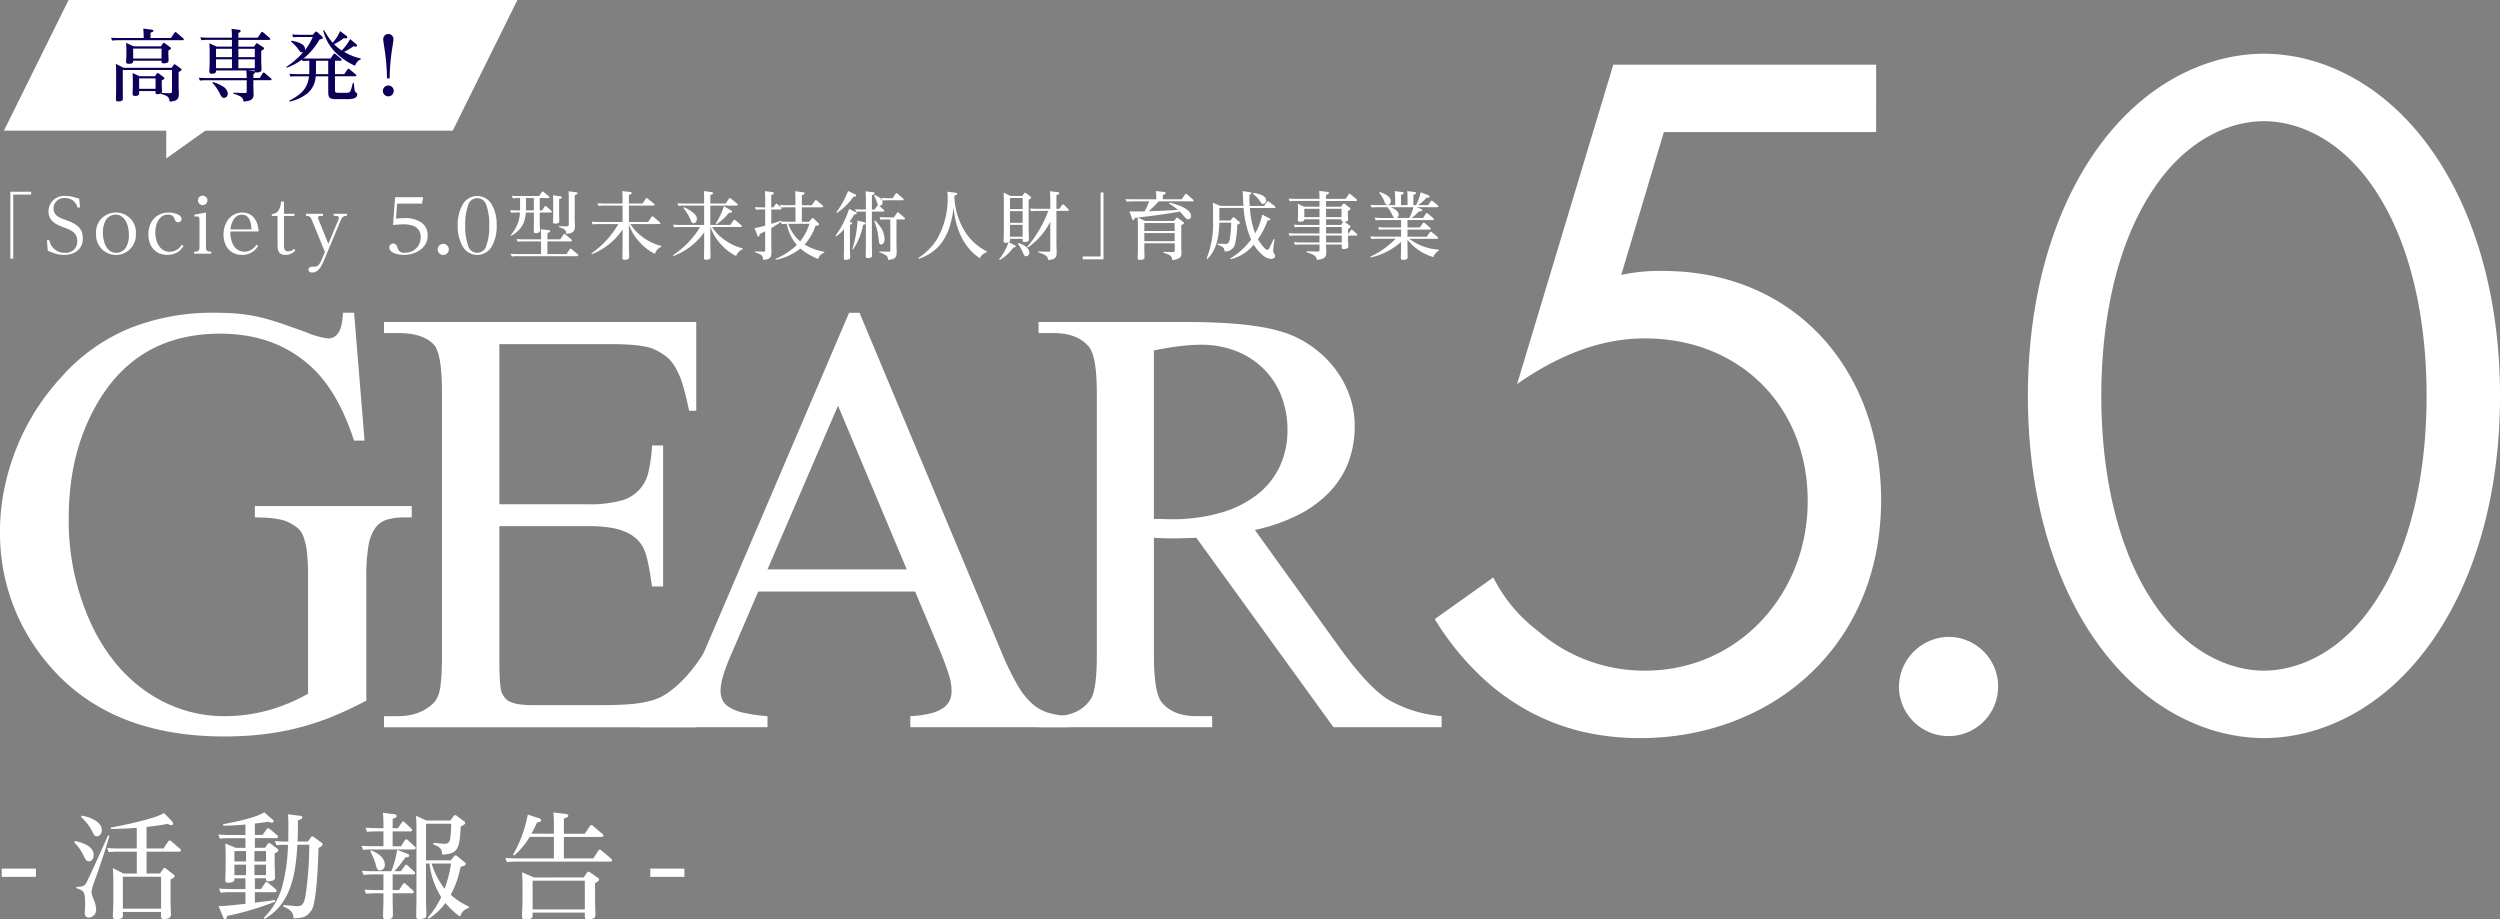
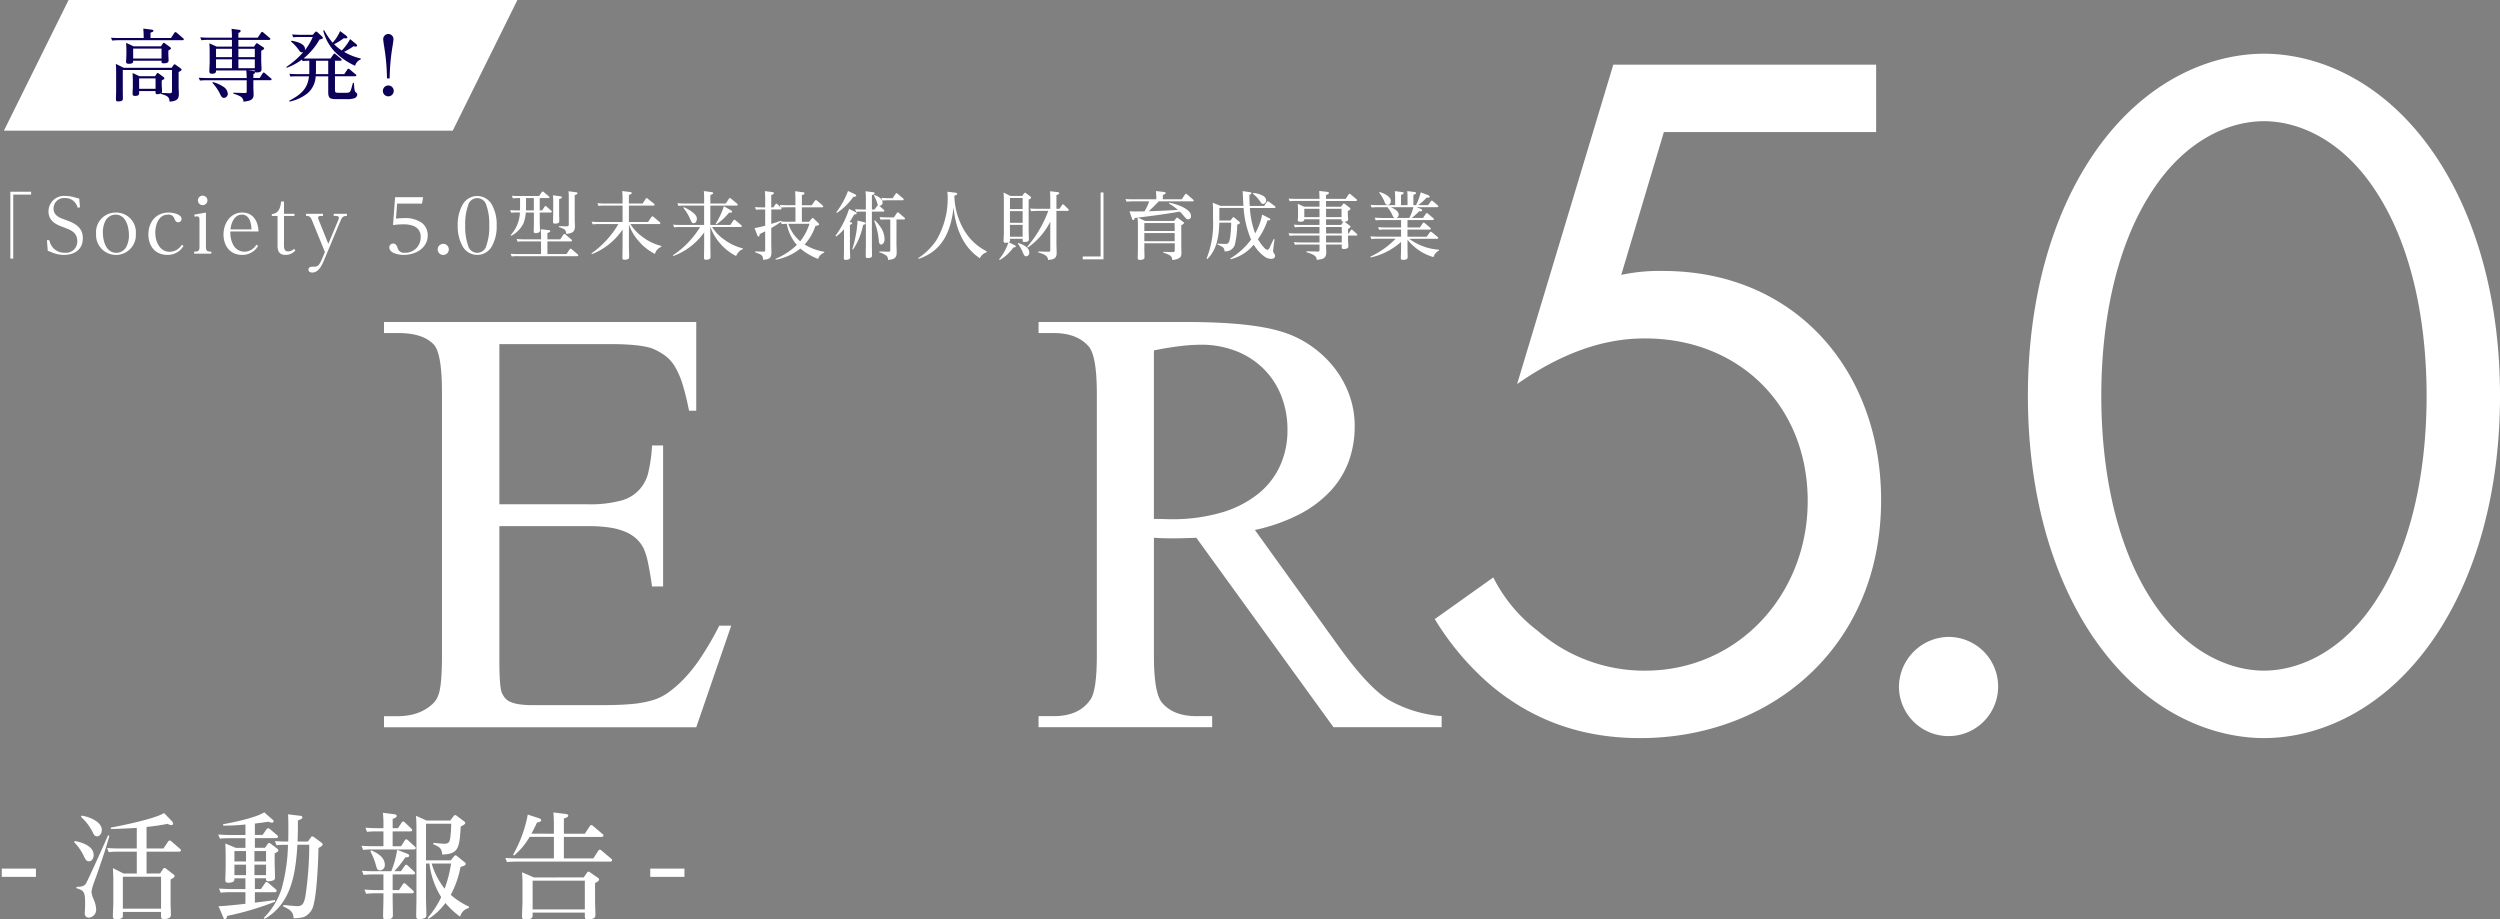
<svg xmlns="http://www.w3.org/2000/svg" width="505.667" height="185.966">
  <rect width="100%" height="100%" fill="#808080" stroke="none" />
  <defs>
    <clipPath id="a">
      <path fill="#fff" d="M13.081.001.002 26.424h90.78L103.861.001Z" />
    </clipPath>
    <clipPath id="b">
-       <path fill="#fff" d="M.002 0v8.241L11.576 0Z" />
-     </clipPath>
+       </clipPath>
  </defs>
  <g clip-path="url(#a)" transform="translate(.792)">
    <path fill="#fff" d="m-8.598 3.181 99.957-36.975 21.1 57.038L12.5 60.22z" />
  </g>
  <g clip-path="url(#b)" transform="translate(33.625 23.808)">
-     <path fill="#fff" d="m-2.682.992 12.864-4.759L14.257 7.25 1.393 12.008z" />
-   </g>
+     </g>
  <path fill="#0c0159" d="m34.585 7.686.683-1.032c.063-.1.111-.159.222-.159.063 0 .111.016.254.127l1.317 1.132c.1.079.111.112.111.206 0 .176-.175.176-.3.176H23.918c-.46 0-.778.031-1.239.063l-.222-.572c.525.048 1.063.063 1.588.063h5.017v-.147c0-.587-.032-1.174-.079-1.762l1.636.206c.143.016.413.048.413.238 0 .206-.333.3-.588.381v1.08ZM31.87 19.054c-.381 0-.413-.159-.413-.413v-.222h-3.318v.476c0 .444-.445.508-.81.508-.524 0-.508-.27-.508-.444 0-.555.048-1.1.048-1.652v-1c0-.508-.032-1.033-.048-1.54l1.4.652h3.143l.333-.509c.063-.1.111-.143.19-.143a.5.5 0 0 1 .238.111l.969.715c.078.063.159.127.159.238 0 .159-.206.27-.54.444v.679c0 .587.063 1.144.063 1.509a.5.5 0 0 1-.1.333l1.572.063c.476.016.54-.127.54-.492v-4.203h-9.952v4.128c0 .54.016 1.079.016 1.62 0 .253 0 .6-.936.6-.4 0-.46-.111-.46-.413 0-.6.032-1.207.032-1.81v-3.7c0-.555-.016-1.111-.063-1.666l1.619.794h9.67l.414-.587c.031-.048.094-.127.174-.127a.47.47 0 0 1 .239.111l1 .714c.111.079.175.127.175.254 0 .175-.159.254-.587.492v2.922c0 .492.048 1 .048 1.508 0 1.033-.4 1.445-1.874 1.556-.063-1.048-.555-1.207-1.747-1.572v-.1a1.44 1.44 0 0 1-.682.159m.667-9.67.4-.571c.031-.048.079-.143.19-.143a.4.4 0 0 1 .238.111l1.016.746c.127.1.19.143.19.254 0 .159-.19.27-.524.444v.493c0 .587.048 1.19.048 1.54 0 .509-.6.555-1 .555-.43 0-.43-.158-.43-.413v-.11h-5.737v.11c0 .16.016.509-.857.509-.27 0-.572-.033-.572-.382 0-.317.063-.984.063-1.619v-.683c0-.524-.031-1.047-.063-1.555l1.54.714Zm-5.6 2.461h5.731V9.829h-5.74Zm1.207 6.129h3.318v-2.104h-3.327ZM46.914 8.067h-4.94a11 11 0 0 0-1.238.063l-.236-.576c.541.032 1.064.063 1.6.063h4.814v-.19c0-.54-.032-1.063-.079-1.6l1.54.206c.143.016.3.063.3.238 0 .206-.238.3-.46.4v.952h3.905l.683-1.016c.063-.1.127-.159.222-.159.079 0 .127.032.238.127l1.287 1.1c.094.079.126.127.126.206 0 .175-.175.19-.3.19h-6.16v1.362h3.175l.365-.555a.22.22 0 0 1 .208-.124.4.4 0 0 1 .222.1l1.064.7c.1.063.175.127.175.238 0 .175-.286.333-.588.476v1.816c0 .73.064 1.46.064 1.969 0 .54-.524.6-.952.6a.45.45 0 0 1-.35-.111.1.1 0 0 1 .016.063c0 .19-.222.317-.365.4v.778h1.271l.6-.952c.079-.127.127-.159.206-.159a.43.43 0 0 1 .254.127l1.222 1.048c.1.078.128.111.128.19 0 .189-.175.189-.318.189h-3.364v1.35c0 .509.048 1.017.048 1.54 0 1.079-.682 1.3-2.048 1.445a1.24 1.24 0 0 0-.682-1.08 6.8 6.8 0 0 0-1.382-.54v-.187l2.382.063c.271 0 .334-.1.334-.286v-2.3h-8.227c-.413 0-.825.033-1.238.063l-.238-.571c.54.033 1.063.063 1.6.063h8.1v-.048c0-.492-.033-1-.08-1.492h-6.126v.143c0 .46-.444.524-.825.524-.445 0-.525-.175-.525-.587 0-.572.063-1.144.063-1.7v-2.114c0-.571-.016-1.159-.063-1.746l1.509.667h3.063Zm-1.84 9.415a1.85 1.85 0 0 1 1 1.461.82.82 0 0 1-.779.857c-.4 0-.587-.365-.794-.794a9.1 9.1 0 0 0-1.54-2.255l.1-.159a7.5 7.5 0 0 1 2.016.889m-1.381-5.922h3.224V9.877h-3.228Zm0 2.239h3.224v-1.793h-3.228Zm4.525-2.239h3.318V9.877h-3.322Zm0 2.239h3.318v-1.793h-3.322Zm3.318.444h-1.386l1.191.143a.35.35 0 0 1 .206.079 1 1 0 0 1-.016-.222M62.213 18.864a8.7 8.7 0 0 1-3.62 1.683l-.1-.175c2.174-1.143 3.747-2.3 4-4.938h-2.486a11 11 0 0 0-1.255.063l-.222-.57a18 18 0 0 0 1.587.063h2.43c.015-.27.015-.555.015-.841v-1.858h-.127a11 11 0 0 0-1.238.063l-.127-.3a12.4 12.4 0 0 1-3.064 1.651l-.1-.159a17.3 17.3 0 0 0 3.446-3.017.5.5 0 0 1-.27.063c-.286 0-.414-.159-.6-.429a9 9 0 0 0-1.62-1.763l.1-.175c.889.175 2.731.555 2.731 1.7a1.4 1.4 0 0 1-.032.254 12 12 0 0 0 1.6-2.7h-2.7a11 11 0 0 0-1.255.063l-.222-.571c.54.031 1.064.063 1.6.063h2.587l.414-.476a.4.4 0 0 1 .27-.176.55.55 0 0 1 .3.176l.841.778a.45.45 0 0 1 .206.333c0 .19-.364.27-.667.317a13.6 13.6 0 0 1-3.223 3.827c.381.016.762.032 1.143.032h4.287l.587-.842c.079-.111.112-.159.222-.159.063 0 .127.032.255.143l1.079.906a.23.23 0 0 1 .111.206c0 .175-.175.19-.3.19h-1.041v2.7h1.875l.635-.937c.063-.094.127-.159.223-.159a.47.47 0 0 1 .254.144l1.204 1.014c.1.079.127.111.127.206 0 .159-.19.175-.317.175h-4v2.719c0 .54.079.619.794.619h1.349c.7 0 .89-.063 1.08-.587.111-.286.206-.746.413-1.428l.19.016c.111 1.746.206 1.746.429 1.936a.57.57 0 0 1 .255.445.9.9 0 0 1-.668.746 5 5 0 0 1-1.477.159h-1.985c-1.445 0-1.747-.19-1.747-1.509v-3.114h-2.54a4.8 4.8 0 0 1-1.636 3.429m4.176-3.874v-2.7h-2.477v1.89c0 .27-.016.54-.032.809Zm4.43-7.082 1.1.9c.19.159.3.271.3.414s-.111.206-.238.206a1.6 1.6 0 0 1-.46-.079 14.6 14.6 0 0 1-1.921 1.143 11.6 11.6 0 0 0 3.367 1.334v.19a1.93 1.93 0 0 0-1.144 1.286 13.5 13.5 0 0 1-4.1-2.826 9.64 9.64 0 0 1-2.349-4.3l.206-.048a14.2 14.2 0 0 0 1.7 2.509 8.1 8.1 0 0 0 1.509-2.35l1.127.842c.127.1.333.254.333.429 0 .159-.158.206-.286.206a4 4 0 0 1-.413-.048 12 12 0 0 1-1.97 1.226 8.5 8.5 0 0 0 1.556 1.27 10.5 10.5 0 0 0 1.683-2.3M79.641 18.388a1.1 1.1 0 1 1-1.1-1.1 1.1 1.1 0 0 1 1.1 1.1m-1.937-8.972c-.063-.4-.19-1.175-.19-1.4a1.038 1.038 0 1 1 2.064.016c0 .206-.127.985-.19 1.382a42 42 0 0 0-.571 6.447h-.546a42 42 0 0 0-.571-6.447" />
-   <path fill="#fff" d="m71.62 63.257 2.116 25.868H71.62q-3.143-9.61-8.28-14.566-7.374-7.072-18.797-7.072-15.654 0-23.812 12.39Q13.9 90.334 13.9 104.778a49.8 49.8 0 0 0 4.533 21.4 37.2 37.2 0 0 0 4.775 7.736 30.4 30.4 0 0 0 6.225 5.862 28.5 28.5 0 0 0 7.463 3.748 26.9 26.9 0 0 0 8.492 1.329 33 33 0 0 0 8.733-1.148 36.2 36.2 0 0 0 8.19-3.385v-23.696a42 42 0 0 0-.241-5.046 13 13 0 0 0-.7-3.052 4.13 4.13 0 0 0-1.209-1.753 9.8 9.8 0 0 0-1.722-1.088q-1.936-1.027-6.891-1.028v-2.3h31.73v2.3h-1.505a11.9 11.9 0 0 0-3.506.453 4.63 4.63 0 0 0-2.388 1.723 8.7 8.7 0 0 0-1.359 3.626 36 36 0 0 0-.424 6.165v25.082a72 72 0 0 1-7.01 3.294 53 53 0 0 1-6.86 2.236 55 55 0 0 1-7.132 1.3 68 68 0 0 1-7.766.423q-23.753 0-36.082-15.23A40.67 40.67 0 0 1 0 107.378a42.3 42.3 0 0 1 .846-8.371 48 48 0 0 1 2.417-8.19 46.7 46.7 0 0 1 9-14.384 37.7 37.7 0 0 1 13.811-9.973 45 45 0 0 1 17.315-3.2q2.84 0 4.956.211a34 34 0 0 1 4.111.665 42 42 0 0 1 4.2 1.209q2.205.756 5.228 1.843a16 16 0 0 0 4.533 1.27 2.42 2.42 0 0 0 1.964-1.057q.817-1.058 1-4.14Z" />
  <path fill="#fff" d="M101.004 69.603v32.4h18.011a24 24 0 0 0 6.376-.694 7.58 7.58 0 0 0 5.772-5.893 30.3 30.3 0 0 0 .725-5.319h2.236v28.527h-2.236q-.424-3.022-.846-4.926a13 13 0 0 0-.846-2.75 6.9 6.9 0 0 0-1.391-1.9 7.7 7.7 0 0 0-2.175-1.419 12.7 12.7 0 0 0-3.2-.907 28 28 0 0 0-4.412-.3h-18.014v27.016q0 5.38.483 6.648a5.2 5.2 0 0 0 .605 1.028 2.8 2.8 0 0 0 1.057.816 6.8 6.8 0 0 0 1.813.514 18 18 0 0 0 2.81.182h13.9q3.565 0 5.953-.212a22 22 0 0 0 4.17-.725 10.7 10.7 0 0 0 3.143-1.45 23.4 23.4 0 0 0 2.871-2.388 30 30 0 0 0 3.807-4.653 61 61 0 0 0 3.869-6.648h2.417l-7.072 20.548H77.67v-2.236h2.9a13 13 0 0 0 2.417-.242 9.5 9.5 0 0 0 2.388-.786 8.7 8.7 0 0 0 2.025-1.36 4.4 4.4 0 0 0 1.269-1.9q.726-1.873.726-7.918V79.394q0-7.736-1.572-9.61-2.175-2.416-7.252-2.417H77.67V65.13h63.158v17.95h-1.45q-.665-3.263-1.329-5.378a16 16 0 0 0-1.511-3.506 7.7 7.7 0 0 0-1.935-2.206 13 13 0 0 0-2.6-1.481q-2.479-.906-8.522-.907Z" />
-   <path fill="#fff" d="M185.095 119.646h-31.73l-5.56 12.933q-2.056 4.715-2.055 7.132a4.7 4.7 0 0 0 .332 1.784 3.5 3.5 0 0 0 1.36 1.511 9 9 0 0 0 2.9 1.148 32.5 32.5 0 0 0 4.9.7v2.233h-25.811v-2.236q5.077-.906 6.648-2.357a18.3 18.3 0 0 0 3.234-4.381 78 78 0 0 0 3.6-7.4l28.83-67.45h2.106l28.527 68.175a60 60 0 0 0 3.234 6.8 16.3 16.3 0 0 0 3.051 3.99 8.8 8.8 0 0 0 3.415 1.964 18.8 18.8 0 0 0 4.381.665v2.23h-32.329v-2.236a20.6 20.6 0 0 0 4.049-.544 7.9 7.9 0 0 0 2.569-1.088 3.9 3.9 0 0 0 1.329-1.511 4.4 4.4 0 0 0 .393-1.874 10.6 10.6 0 0 0-.573-3.414q-.635-2.086-1.844-4.987Zm-1.692-4.473-13.9-33.121-14.264 33.122Z" />
  <path fill="#fff" d="M291.595 147.086H269.72l-27.742-38.314q-1.571.06-2.811.09c-.825.021-1.561.03-2.2.03q-.788 0-1.693-.03c-.905-.03-1.229-.051-1.874-.09v23.813q0 7.737 1.693 9.61 2.3 2.659 6.889 2.658h3.2v2.237h-35.116v-2.237h3.083q5.136 0 7.434-3.385 1.271-1.872 1.27-8.884V79.636q0-7.736-1.692-9.61-2.357-2.659-7.011-2.659h-3.083v-2.236h29.857q12.935 0 19.221 1.933a20.8 20.8 0 0 1 5.771 2.721 21.8 21.8 0 0 1 4.714 4.29 20 20 0 0 1 3.2 5.561 18.3 18.3 0 0 1 1.179 6.588 20.5 20.5 0 0 1-1.208 7.1 17.9 17.9 0 0 1-3.718 6.013 23 23 0 0 1-6.317 4.715 36.3 36.3 0 0 1-8.944 3.143l16.923 23.511q5.862 8.158 9.972 10.758a25.5 25.5 0 0 0 10.881 3.385Zm-58.2-42.126q1.147 0 2 .031.845.03 1.389.03a35.3 35.3 0 0 0 10.305-1.36 21.5 21.5 0 0 0 7.4-3.777 15.5 15.5 0 0 0 4.442-5.712 17.25 17.25 0 0 0 1.482-7.162 18.7 18.7 0 0 0-1.269-6.98 15.85 15.85 0 0 0-3.6-5.47 16.3 16.3 0 0 0-5.56-3.566 19.3 19.3 0 0 0-7.1-1.269 37 37 0 0 0-4.109.271q-2.36.274-5.38.877ZM2.678 39.363v12.945h-.585v-13.53h4.2v.585ZM13.123 40.067a2.106 2.106 0 0 0-2.294 2.085c0 1.56 1.395 1.95 2.594 2.385 1.815.661 3.33 1.47 3.33 3.66 0 2.265-1.679 3.36-3.779 3.36a6.2 6.2 0 0 1-2.625-.569 3.4 3.4 0 0 0-.69-.24l-.166-2.16h.495a3.054 3.054 0 0 0 3.18 2.535 2.265 2.265 0 0 0 2.46-2.355c0-1.906-1.53-2.31-3-2.881-1.545-.57-2.82-1.319-2.82-3.179a3.143 3.143 0 0 1 3.435-3.075 7 7 0 0 1 2.145.375 4.4 4.4 0 0 0 .63.135l.165 1.8-.495.06a2.5 2.5 0 0 0-2.565-1.936M23.442 42.993a3.975 3.975 0 0 1 4.035 4.29 4.028 4.028 0 1 1-8.04 0 3.96 3.96 0 0 1 4-4.29m.09 8.145a2.29 2.29 0 0 0 2.04-1.26 4.86 4.86 0 0 0 .51-2.34c0-1.7-.63-4.126-2.716-4.126a2.34 2.34 0 0 0-2.039 1.261 5 5 0 0 0-.51 2.385c0 1.68.645 4.08 2.715 4.08M37.129 49.727a5 5 0 0 1-.8.975 3.82 3.82 0 0 1-2.474.855c-2.46 0-3.84-1.786-3.84-4.14 0-2.5 1.53-4.425 4.125-4.425.75 0 2.58.3 2.58 1.305a.656.656 0 0 1-.661.66c-.54 0-.63-.4-.809-.809a1.22 1.22 0 0 0-1.276-.735c-1.89 0-2.564 2.055-2.564 3.63 0 1.771.855 3.885 2.924 3.885a2.86 2.86 0 0 0 2.422-1.41ZM41.655 49.893c0 .72.15 1 .915 1h.166v.421h-3.467v-.421h.166c.765 0 .915-.285.915-1v-5.37c0-.374-.03-.749-.495-.749a2.7 2.7 0 0 0-.495.06l-.06-.421 2.355-.42Zm.3-9.36a.96.96 0 0 1-1.92 0 .96.96 0 0 1 1.92 0M47.083 49.352a2.59 2.59 0 0 0 2.37 1.56 2.87 2.87 0 0 0 2.4-1.41l.36.224a3.63 3.63 0 0 1-3.27 1.83c-2.43 0-3.735-1.86-3.735-4.125 0-2.235 1.365-4.44 3.8-4.44 2.219 0 3.225 1.83 3.284 3.825h-5.7a5.44 5.44 0 0 0 .491 2.536m1.845-5.94c-1.53 0-2.19 1.71-2.31 2.985h4.245c-.031-1.229-.375-2.985-1.935-2.985M56.843 40.758h.6v2.49h2.111v.422h-2.111v5.984c0 .585.105 1.2.825 1.2a1.8 1.8 0 0 0 1.215-.526l.254.33a2.57 2.57 0 0 1-1.98.9c-1.275 0-1.619-.751-1.619-1.891V43.67h-1.155v-.375c1.38-.075 1.785-1.335 1.86-2.535M68.375 44.628a1.7 1.7 0 0 0 .166-.6c0-.36-.585-.36-.841-.36h-.209v-.418h2.684v.42c-.7 0-.99.225-1.275.93l-3.33 7.964c-.434 1.035-1.1 2.565-2.414 2.565-.375 0-.766-.166-.766-.585 0-.555.555-.6.96-.6h.148c.751 0 1.065-.225 1.621-1.545l.6-1.425-2.594-6.359c-.315-.75-.5-.945-1.216-.945v-.42h3.42v.42h-.314c-.27 0-.676.015-.676.36a2.3 2.3 0 0 0 .181.6l1.89 4.695ZM79.917 39.888h5.67l-.226 1.289h-5.04l-.224 3.045a15 15 0 0 1 1.6-.105 5.88 5.88 0 0 1 3.675.99 3.16 3.16 0 0 1 1.14 2.49c0 2.61-2.489 3.961-4.83 3.961-.944 0-2.939-.286-2.939-1.545a.77.77 0 0 1 .78-.75c.585 0 .75.48.915.929a1.27 1.27 0 0 0 1.4.93 3.1 3.1 0 0 0 3.255-3.12 2.305 2.305 0 0 0-1.32-2.25 5.7 5.7 0 0 0-2.312-.375 14 14 0 0 0-1.965.151ZM90.781 50.448a1.125 1.125 0 1 1-1.125-1.125 1.12 1.12 0 0 1 1.125 1.125M93.559 41.419a3.376 3.376 0 0 1 5.94 0 8.1 8.1 0 0 1 .96 4.184 8.1 8.1 0 0 1-.96 4.185 3.376 3.376 0 0 1-5.94 0 8.13 8.13 0 0 1-.975-4.185 8.13 8.13 0 0 1 .975-4.184m1.111 8.2a1.9 1.9 0 0 0 3.72 0 11 11 0 0 0 .569-4.02 11.1 11.1 0 0 0-.569-4.035 1.907 1.907 0 0 0-3.72 0 11.1 11.1 0 0 0-.571 4.035 11 11 0 0 0 .571 4.02M109.168 42.558h.495l.465-.72c.061-.089.12-.165.225-.165.061 0 .105.03.225.135l.916.81c.089.074.119.119.119.2 0 .165-.194.165-.314.165h-2.131v1.884c0 .57.046 1.157.046 1.727 0 .239-.046.359-.285.449a1.6 1.6 0 0 1-.57.12c-.27 0-.4-.075-.4-.36 0-.63.03-1.261.03-1.9v-1.92h-1.635a7.8 7.8 0 0 1-.45 2.13 5.55 5.55 0 0 1-2.495 2.574l-.12-.136a7.15 7.15 0 0 0 1.873-4.573h-.585a10 10 0 0 0-1.184.061l-.21-.541c.495.045 1 .06 1.515.06h.48c.015-.269.015-.541.015-.825v-1.665h-.285a11 11 0 0 0-1.17.06l-.21-.524c.495.03 1 .045 1.5.045h4.02l.51-.75c.06-.09.119-.165.209-.165a.44.44 0 0 1 .24.134l1.006.84c.089.075.119.12.119.211 0 .149-.194.149-.314.149h-1.651Zm.271 5.385a14 14 0 0 0-.075-1.575l1.531.166c.134.014.4.044.4.225s-.345.3-.57.374v1.274h2.595l.63-.943c.061-.09.105-.137.21-.137a.4.4 0 0 1 .24.12l1.184 1.007c.09.074.105.105.105.194 0 .165-.165.18-.285.18h-4.68v2.565h3.855l.631-.944c.06-.09.1-.152.194-.152s.135.032.24.122l1.2 1.02c.09.074.121.12.121.194 0 .165-.166.18-.3.18h-12a10 10 0 0 0-1.17.06l-.209-.539c.495.03 1 .06 1.5.06h4.65v-2.566h-3.57a7.6 7.6 0 0 0-1.17.061l-.209-.54c.495.03 1 .059 1.5.059h3.45Zm-3.045-7.875v1.68c0 .269-.015.541-.015.809h1.6v-2.49Zm6.855-.375c.135.015.4.031.4.226 0 .149-.2.253-.555.359v2.714c0 .555.03 1.126.03 1.7 0 .226-.045.526-.839.541-.33 0-.421-.074-.421-.376 0-.614.031-1.213.031-1.83v-1.8a13 13 0 0 0-.061-1.725Zm3.164-.825c.135.016.4.046.4.226 0 .135-.15.24-.569.375v4.784c0 .5.045 1 .045 1.5 0 1.245-.675 1.454-1.77 1.558-.031-.808-.18-.929-1.47-1.394v-.18l1.455.045c.495.015.54-.15.54-.465v-4.873a14 14 0 0 0-.056-1.757ZM130.029 47.972a10.2 10.2 0 0 0 3.735 1.77v.181a2.1 2.1 0 0 0-1.289 1.439 10.6 10.6 0 0 1-3.315-2.625 9.7 9.7 0 0 1-1.95-3.33v4.29c0 .75.046 1.5.046 2.25 0 .315-.09.585-.96.585-.345 0-.4-.105-.4-.39 0-.781.03-1.56.03-2.34v-3.375a13.34 13.34 0 0 1-6.21 4.981l-.09-.15a18.96 18.96 0 0 0 5.46-5.941h-4.035c-.3 0-.765.031-1.169.061l-.225-.54c.51.045 1 .06 1.515.06h4.755v-3.311h-3.698a10 10 0 0 0-1.17.061l-.226-.541c.511.03 1.006.061 1.516.061h3.57v-.781a13 13 0 0 0-.075-1.741l1.56.181c.12.015.375.045.375.225s-.285.285-.57.375v1.74h2.775l.615-.945c.06-.09.12-.15.21-.15s.149.06.254.15l1.216.975a.26.26 0 0 1 .119.21c0 .165-.165.18-.3.18h-4.89v3.31h3.885l.66-.99c.06-.089.105-.15.21-.15a.4.4 0 0 1 .24.12l1.245 1.064c.09.075.12.12.12.21 0 .165-.181.165-.3.165h-5.775a9.7 9.7 0 0 0 2.536 2.656M143.683 49.697c0 .766.03 1.516.03 2.28 0 .495-.51.555-.916.555-.359 0-.4-.119-.4-.36 0-.795.031-1.574.031-2.37v-2.8a13.3 13.3 0 0 1-6.233 4.785l-.09-.15a18.3 18.3 0 0 0 5.505-5.715h-4.08a10 10 0 0 0-1.17.06l-.224-.54c.51.03 1 .06 1.515.06h4.77v-3.915h-4.02a10 10 0 0 0-1.17.06l-.225-.54c.51.03 1 .06 1.515.06h3.9v-.765a17 17 0 0 0-.061-1.755l1.5.2c.135.015.39.045.39.225 0 .149-.165.239-.569.375v1.724h3.1l.645-.959c.06-.09.105-.151.21-.151a.37.37 0 0 1 .239.12l1.216 1.021c.089.074.12.12.12.209 0 .166-.166.181-.3.181h-5.235v3.905h4.05l.614-.9c.061-.09.105-.15.21-.15.075 0 .135.045.225.12l1.14.96c.09.074.135.12.135.21 0 .165-.165.18-.3.18h-5.716a9.2 9.2 0 0 0 2.535 2.61 10.4 10.4 0 0 0 3.675 1.71v.18a1.7 1.7 0 0 0-.75.465 2.6 2.6 0 0 0-.6.9 10.3 10.3 0 0 1-3.135-2.429 9.9 9.9 0 0 1-2.055-3.435h-.03Zm-2.73-5.519c0 .42-.166.975-.676.975-.314 0-.435-.271-.645-.781a10 10 0 0 0-1.41-2.325l.1-.149c.766.329 2.626 1.349 2.626 2.279m6.825-1.68c.1.061.3.166.3.315 0 .194-.21.209-.344.209-.09 0-.181-.015-.271-.015a11 11 0 0 1-2.563 2.371l-.136-.119a15.9 15.9 0 0 0 1.665-3.54ZM164.161 44.238c.09-.1.135-.135.209-.135a.4.4 0 0 1 .241.135l.929.886c.075.074.135.134.135.224 0 .209-.194.271-.735.345a10.8 10.8 0 0 1-2.189 3.765 11.1 11.1 0 0 0 3.975 1.469l-.015.18a1.98 1.98 0 0 0-1.23 1.261 12.4 12.4 0 0 1-3.6-2.1 11.05 11.05 0 0 1-4.966 2.266l-.074-.165a14.3 14.3 0 0 0 4.335-2.819 9.16 9.16 0 0 1-2.04-4.276c-.345 0-.675.031-1.02.061l-.165-.451c-.646.466-1.276.842-1.95 1.247v2.909c0 .676.03 1.335.03 2.011 0 1.155-.42 1.41-1.68 1.5-.045-.9-.254-1.049-1.619-1.514v-.182l1.694.046c.271 0 .345-.075.345-.314v-3.8l-1.125.57c-.015.314-.045.495-.225.495-.12 0-.194-.122-.285-.36l-.51-1.35a21 21 0 0 0 2.145-.495v-3.284h-.645c-.315 0-.87.03-1.215.061l-.21-.54c.495.045 1 .06 1.516.06h.555v-1.83c0-.48-.015-.961-.06-1.455l1.424.18c.3.046.4.105.4.241 0 .18-.3.3-.54.375v2.49h.42l.421-.6c.045-.06.12-.15.21-.15.074 0 .1.015.239.15l.631.63-.181-.525c.495.03 1 .06 1.5.06h1.651V40.4c0-.57-.015-1.14-.061-1.725l1.515.2c.135.015.391.045.391.225 0 .208-.375.33-.541.375v2.039h1.995l.645-.9c.075-.105.105-.135.21-.135a.4.4 0 0 1 .24.12l1.11.959c.09.075.12.12.12.2 0 .166-.181.181-.3.181h-4.02v2.923h1.455Zm-6.221-2.251c.089.076.135.121.135.211 0 .15-.181.165-.3.165h-1.77v2.924a66 66 0 0 0 1.98-.645l.075.165c.465.031.915.044 1.365.044h1.47v-2.923h-1.726a12 12 0 0 0-1.229.059m1.515 3.285a7.86 7.86 0 0 0 2.4 3.54 11.3 11.3 0 0 0 1.876-3.54ZM172.108 44.958c.1.015.255.045.255.18 0 .166-.315.3-.45.36v4.77c0 .584.046 1.17.046 1.755a.38.38 0 0 1-.27.42 1.6 1.6 0 0 1-.6.12c-.271 0-.406-.06-.406-.36 0-.63.031-1.26.031-1.89v-3.946a8.4 8.4 0 0 1-1.6 1.47l-.136-.12a18.9 18.9 0 0 0 2.761-5.46l1.275.63c.165.074.27.135.27.255 0 .181-.209.225-.51.24q-.449.787-.945 1.53Zm.765-5.7c.2.09.314.166.314.286 0 .209-.209.255-.584.27a12.3 12.3 0 0 1-3.33 3.255l-.12-.135a16.6 16.6 0 0 0 2.37-4.305Zm1.875 5.67c.12.031.33.075.33.24s-.2.24-.51.33a13.4 13.4 0 0 1-2.026 4.98l-.15-.089a23 23 0 0 0 1.065-5.775Zm2.146-2.549.525-.72c.074-.105.1-.15.209-.15a1 1 0 0 1-.18-.391 6.8 6.8 0 0 0-.674-1.544l.12-.135c.629.24 1.619.75 1.619 1.531a.617.617 0 0 1-.689.644l.93.81a.24.24 0 0 1 .105.2c0 .165-.151.18-.271.18h-2.235v6.555c0 .751.031 1.545.031 2.31 0 .2-.031.525-.87.525-.361 0-.406-.135-.406-.4 0-.78.03-1.545.03-2.325v-6.672h-.78a10 10 0 0 0-1.185.061l-.209-.541c.495.031 1 .061 1.515.061h.66v-1.951a13.5 13.5 0 0 0-.074-1.74l1.469.18c.136.016.376.031.376.225 0 .165-.24.286-.555.391v2.895Zm1.47 3.96a4.6 4.6 0 0 1 .554 2.085c0 .525-.3 1.035-.69 1.035s-.449-.434-.495-1.02a13.7 13.7 0 0 0-.915-3.765l.15-.105a8.7 8.7 0 0 1 1.4 1.771m2.955 2.835c0 .6.045 1.2.045 1.815 0 1.02-.255 1.454-1.756 1.589a1.05 1.05 0 0 0-.374-.915 5 5 0 0 0-1.365-.63v-.181l1.785.061c.329 0 .42-.03.42-.36v-6.167h-.78a11 11 0 0 0-1.185.06l-.209-.54c.495.03 1 .061 1.5.061h1.41l.585-.87c.06-.09.105-.151.2-.151a.42.42 0 0 1 .239.135l1.08.93c.105.09.135.12.135.2 0 .18-.165.18-.3.18h-1.424Zm-1.545-9.09h.78l.585-.87c.061-.09.105-.15.181-.15s.134.045.239.135l1.1.929c.09.075.12.121.12.2 0 .181-.165.181-.3.181h-2.82c-.4 0-.78.03-1.171.06l-.224-.54c.51.03 1 .06 1.515.06M194.718 46.037a11.2 11.2 0 0 0 4.86 4.8v.182a2.5 2.5 0 0 0-.735.389 2.04 2.04 0 0 0-.645.825c-3.465-2.266-4.98-6.3-5.31-10.275-.6 4.815-2.145 8.714-7.08 10.41l-.075-.165a13 13 0 0 0 3.675-3.63 16.54 16.54 0 0 0 2.28-8.46 10 10 0 0 0-.074-1.335l1.62.194c.2.03.375.076.375.241s-.18.24-.57.374v.21a14.4 14.4 0 0 0 1.68 6.239M207.146 39.108a.25.25 0 0 1 .18-.12.4.4 0 0 1 .225.105l.855.645a.32.32 0 0 1 .15.225c0 .194-.209.285-.494.42v6.225c0 .57.044 1.14.044 1.725 0 .285 0 .615-.915.615-.329 0-.345-.136-.345-.345v-.3h-2.566v.315c0 .225-.015.3-.224.39l1.125.555c.21.1.27.15.27.27 0 .165-.2.21-.48.225a8.6 8.6 0 0 1-2.76 2.534l-.135-.12a10.9 10.9 0 0 0 1.9-3.434 2 2 0 0 1-.525.074c-.255 0-.465-.045-.465-.33 0-.36.061-1.2.061-1.98v-5.955c0-.63 0-1.275-.061-1.9l1.38.689h2.394Zm-2.866 3.179h2.565v-2.234h-2.565Zm0 2.774h2.565v-2.354h-2.565Zm0 2.82h2.565v-2.394h-2.565Zm3.915 3.21a.7.7 0 0 1-.645.75c-.315 0-.449-.27-.645-.735a7.8 7.8 0 0 0-1.035-1.819l.121-.135c.854.286 2.2.855 2.2 1.935m-.3-1.02-.12-.15a23.6 23.6 0 0 0 4.259-7.26h-2.265c-.27 0-.645.015-1.215.06l-.209-.54c.51.03 1 .06 1.515.06h2.58v-2.1c0-.48-.016-.975-.061-1.455l1.47.166c.135.015.406.045.406.24s-.346.3-.57.375v2.774h.615l.51-.765c.06-.089.105-.135.194-.135.061 0 .121.015.226.12l.839.825a.33.33 0 0 1 .12.209c0 .151-.18.166-.3.166h-2.205v6.43c0 .675.045 1.365.045 2.054 0 1.126-.554 1.351-1.74 1.44-.045-.84-.66-1.125-1.995-1.53v-.184l2.085.046c.27.015.36-.075.36-.315v-5.76a14.06 14.06 0 0 1-4.545 5.235M222.617 51.873V38.928h.584v13.53h-4.2v-.585ZM232.347 42.723c1.965-.046 3.93-.151 5.9-.271a13 13 0 0 0-1.8-1.29l.06-.165c1.215.209 4.4 1.17 4.4 2.7a.62.62 0 0 1-.6.675c-.286 0-.48-.225-.96-.81a9 9 0 0 0-.72-.765c-2.805.511-5.639.87-8.474 1.215l1.47.676h5.864l.39-.526a.27.27 0 0 1 .2-.135.4.4 0 0 1 .224.105l1.036.765c.061.046.151.12.151.2 0 .15-.241.3-.556.45v4.14c0 .48.03.975.03 1.47 0 .6-.12.9-.615 1.14a3.3 3.3 0 0 1-1.245.285c-.015-.839-.541-1.049-1.785-1.47v-.18l1.8.061c.434.015.5-.12.5-.465v-1.32h-6.155v1.079c0 .6.031 1.185.031 1.785a.38.38 0 0 1-.286.391 1.6 1.6 0 0 1-.6.1c-.345 0-.479-.06-.479-.375 0-.63.03-1.245.03-1.875v-4.92a14 14 0 0 0-.061-1.365c-.194.015-.39.046-.585.061-.03.15-.074.42-.27.42-.165 0-.255-.194-.314-.39l-.465-1.38c.465.03.915.03 1.38.03.555 0 1.1-.015 1.651-.015a11 11 0 0 0 .944-2.026h-3.4c-.39 0-.781.031-1.17.061l-.225-.54c.511.045 1.006.06 1.516.06h4.725v-.122c0-.525-.03-1.035-.075-1.545l1.59.181c.135.015.375.045.375.225 0 .165-.224.27-.569.39v.87h3.824l.646-.944c.06-.09.12-.151.21-.151a.3.3 0 0 1 .224.105l1.2 1.036c.09.074.135.135.135.209 0 .165-.165.165-.3.165h-6.772a38 38 0 0 1-2.026 2m-.885 3.99h6.135v-1.6h-6.134Zm0 2.07h6.135v-1.65h-6.134ZM251.539 42.062h-4.905v2.55h2.235l.435-.57a.24.24 0 0 1 .2-.105c.074 0 .089.015.18.09l1 .84c.09.074.1.105.1.194 0 .151-.089.21-.54.39a17.7 17.7 0 0 1-.464 3.991 1.92 1.92 0 0 1-2.115 1.38.93.93 0 0 0-.511-.929 7 7 0 0 0-.9-.435l.016-.181c.449.016 1.094.061 1.515.061.555 0 .854-.045 1.035-1.38a24 24 0 0 0 .21-2.925h-2.4c-.074 2.626-.449 5.445-2.429 7.365l-.151-.105a18.9 18.9 0 0 0 1.305-7.89v-1.516c0-.63 0-1.26-.061-1.89l1.56.645h4.65c-.03-.495-.075-1.38-.106-2.085-.014-.39-.044-.72-.06-.9l1.395.2c.151.015.391.03.391.225 0 .12-.151.225-.4.33a22 22 0 0 0 .06 2.235h2.924l.526-.78a.25.25 0 0 1 .225-.136.43.43 0 0 1 .225.09l1.184.885a.25.25 0 0 1 .12.2c0 .165-.165.165-.3.165h-4.874a17.2 17.2 0 0 0 1.065 5.13 11.8 11.8 0 0 0 1.41-3.8l1.276.66c.15.075.39.181.39.3 0 .2-.21.21-.57.21a15 15 0 0 1-1.95 3.81 10 10 0 0 0 1.305 1.77 1.06 1.06 0 0 0 .63.376c.209 0 .36-.271.435-.435.269-.585.54-1.17.809-1.74l.181.06c-.03.21-.151 1.08-.226 1.7-.03.255-.06.51-.06.585a.92.92 0 0 0 .225.615.78.78 0 0 1 .181.434c0 .435-.421.616-.8.616a2.4 2.4 0 0 1-1.245-.391 8.1 8.1 0 0 1-2.28-2.49 8.73 8.73 0 0 1-4.665 2.955l-.089-.15a14.5 14.5 0 0 0 4.216-3.825 20.2 20.2 0 0 1-1.516-6.39m3.644-2.625c.525.24.916.585.916 1.065a.675.675 0 0 1-.615.734c-.271 0-.391-.194-.6-.51a6.7 6.7 0 0 0-1.44-1.53l.061-.18a5.5 5.5 0 0 1 1.679.42M266.892 40.639h-4.86c-.391 0-.78.03-1.17.06l-.225-.525c.51.03 1 .045 1.516.045h4.74c0-.525-.03-1.064-.06-1.6l1.574.181c.151.015.39.06.39.24 0 .209-.3.3-.584.39v.795h3.959l.6-.885c.06-.09.12-.15.21-.15a.44.44 0 0 1 .239.135l1.14.96c.09.075.12.105.12.2 0 .15-.18.165-.3.165h-5.97v1.17h3.029l.36-.48c.061-.074.12-.165.225-.165a.45.45 0 0 1 .255.12l.885.689a.4.4 0 0 1 .181.271c0 .135-.165.255-.526.434v.555c0 .39.06.809.06 1.1 0 .24-.06.45-.735.51a.4.4 0 0 1 .12.074l.916.69c.1.075.179.135.179.255s-.165.24-.495.42v.945h.12l.421-.63c.06-.09.105-.165.21-.165.06 0 .105.045.225.15l.765.675a.29.29 0 0 1 .135.225c0 .151-.194.166-.314.166h-1.561v.855c0 .525.061.974.061 1.3a.434.434 0 0 1-.314.45 1.8 1.8 0 0 1-.63.105c-.391 0-.391-.2-.391-.406v-.505h-3.179v.12c0 .495.045 1.006.045 1.5 0 1.125-.615 1.366-1.935 1.485-.029-.6-.18-.975-2.054-1.544v-.2l2.265.061c.27 0 .36-.046.36-.36v-1.062h-3.8a10 10 0 0 0-1.169.061l-.225-.541c.51.031 1 .061 1.515.061h3.675v-1.395h-4.875a10 10 0 0 0-1.169.06l-.225-.54c.51.03 1 .06 1.515.06h4.755v-1.306h-3.8a10 10 0 0 0-1.169.061l-.225-.54c.51.045 1 .06 1.515.06h3.675v-1.156h-3.075c.015.194-.045.51-.795.51-.24 0-.526-.045-.526-.345a3 3 0 0 1 .031-.314c.03-.3.03-.676.03-1.006v-.39c0-.525-.016-1.049-.06-1.574l1.305.584h3.09Zm-3.075 3.284h3.075v-1.694h-3.075Zm4.4 0h3.135v-1.694h-3.135Zm3.044 1.575.39-.554a.3.3 0 0 1 .09-.105c-.3-.015-.39-.06-.39-.315v-.18h-3.135v1.154Zm.135.42h-3.179v1.305h3.179Zm0 1.726h-3.179v1.394h3.179ZM287.298 42.212c.12.046.36.166.36.315 0 .18-.18.21-.33.21a.7.7 0 0 1-.254-.031 13 13 0 0 1-1.53 1.38h2.278l.571-.839c.06-.09.1-.136.209-.136a.37.37 0 0 1 .24.121l1.065.9c.089.074.119.12.119.2 0 .165-.165.18-.3.18h-5.04v1.5h2.506l.569-.84c.06-.09.105-.15.21-.15.06 0 .12.03.24.135l1.064.9c.09.075.12.105.12.2 0 .165-.18.18-.3.18h-4.41v1.44h3.884l.631-.87c.074-.105.12-.135.21-.135a.44.44 0 0 1 .239.12l1.126.929c.09.075.12.12.12.21 0 .165-.181.165-.3.165h-5.545a11.14 11.14 0 0 0 6 2.205v.181a2.1 2.1 0 0 0-1.094 1.32 10.2 10.2 0 0 1-5.265-3.525v1.8c0 .585.031 1.185.031 1.771 0 .45-.54.51-.886.51-.39 0-.495-.074-.495-.36 0-.63.046-1.275.046-1.92v-1.345a13.7 13.7 0 0 1-6.15 3.149l-.075-.165a17 17 0 0 0 5.13-3.631h-3.721c-.329 0-.824.031-1.184.061l-.21-.541c.495.031 1.006.061 1.515.061h4.7v-1.44h-3.255a10 10 0 0 0-1.186.061l-.209-.541c.495.031 1 .061 1.5.061h3.15v-1.5h-3.946a10 10 0 0 0-1.184.06l-.21-.54a25 25 0 0 0 1.5.06h2.49c-.225-.15-.286-.314-.435-.63a7.2 7.2 0 0 0-.96-1.544h-2.039a10 10 0 0 0-1.169.06l-.226-.54c.511.03 1.006.06 1.516.06h3.465v-1.29a13 13 0 0 0-.074-1.545l1.439.181c.136.015.36.045.36.21s-.27.285-.541.375v2.062h1.32v-1.29c0-.51-.014-1.036-.06-1.545l1.44.181c.119.015.345.045.345.21s-.226.27-.541.375v2.069h.541a13 13 0 0 0 .944-2.579l1.47.554c.181.075.329.194.329.3 0 .181-.18.225-.315.225a2 2 0 0 1-.285-.03 10.4 10.4 0 0 1-1.71 1.53h1.995l.541-.75c.074-.105.1-.15.224-.15.074 0 .135.045.225.12l.96.825c.089.074.12.12.12.209 0 .166-.2.166-.315.166h-4.095Zm-5.984-1.59c0 .376-.181.825-.63.825-.344 0-.5-.255-.676-.705a7.1 7.1 0 0 0-1.035-1.755l.105-.15c.735.24 2.235.855 2.235 1.785m-.045 1.291c.555.194 1.634.765 1.634 1.455a.75.75 0 0 1-.434.719h2.582a9 9 0 0 0 .824-2.174ZM379.48 26.716h-42.935l-8.622 28.889a36.4 36.4 0 0 1 8.427-.8c26.881 0 44.134 20.263 44.134 46.342 0 29.891-22.469 48.146-48.748 48.146-10.833 0-20.864-3.009-29.891-10.431a55.7 55.7 0 0 1-11.636-13.641l11.836-8.426a31.1 31.1 0 0 0 9.027 10.833 32.83 32.83 0 0 0 21.666 8.024c18.858 0 32.9-15.447 32.9-34.3 0-19.259-13.842-32.9-32.9-32.9-4.815 0-13.842.8-25.879 9.228l19.459-64.6h53.163ZM394.127 128.826a10.031 10.031 0 1 1-10.031 10.029 10.19 10.19 0 0 1 10.031-10.032M423.617 129.229c-8.828-12.84-13.442-30.093-13.442-49.15s4.614-36.311 13.442-49.15c10.23-14.846 23.672-20.061 34.3-20.061s24.073 5.216 34.3 20.061c8.835 12.839 13.454 30.092 13.454 49.15s-4.615 36.31-13.441 49.15c-10.232 14.845-23.672 20.06-34.3 20.06s-24.075-5.216-34.3-20.06m11.221-89.874c-7.222 11.434-9.83 26.68-9.83 40.724s2.608 29.289 9.83 40.723c7.021 11.235 16.249 14.846 23.071 14.846s16.049-3.611 23.07-14.846c7.222-11.434 9.83-26.681 9.83-40.723s-2.608-29.29-9.83-40.724c-7.021-11.235-16.25-14.842-23.071-14.842s-16.05 3.607-23.07 14.842M.355 175.686h6.91v1.675H.355zM18.942 172.961c0 .581-.3 1.256-.977 1.256-.489 0-.7-.442-.93-.884a10.4 10.4 0 0 0-2.025-2.978l.117-.256c1.465.3 3.815 1 3.815 2.862m-1.536 5.723c.419-.721 3.955-8.538 4.443-9.724l.28.093c-.605 2.21-1.349 4.4-2.094 6.584-.279.814-.651 1.861-1 2.814a9.6 9.6 0 0 0-.536 1.908 5 5 0 0 0 .465 1.6 5.7 5.7 0 0 1 .489 2.024 1.61 1.61 0 0 1-1.489 1.629.808.808 0 0 1-.814-.908c0-.372.069-1.047.069-1.791 0-2.535-.185-2.768-1.768-3.257l.024-.279c.651 0 1.512 0 1.93-.7m3.187-10.794c0 .581-.325 1.28-1 1.28-.348 0-.58-.232-.837-.814a10.1 10.1 0 0 0-2.373-3.117l.14-.257c1.418.21 4.071 1.164 4.071 2.908m11.771 8.794.605-.884c.093-.14.163-.232.3-.232a.7.7 0 0 1 .349.163l1.465 1.14c.163.116.232.186.232.349 0 .232-.279.395-.813.674v4.467c0 .977.069 2.07.069 2.675 0 .744-.814.86-1.4.86s-.605-.279-.605-.6v-.837h-7.715v.744a.516.516 0 0 1-.3.558 2.4 2.4 0 0 1-.977.187c-.419 0-.744-.07-.744-.558 0-.373.023-.861.047-1.35.023-.512.046-1.046.046-1.582v-4.443c0-.814-.046-1.629-.092-2.419l2.163 1.093h2.675v-4.416h-3.842a16 16 0 0 0-1.838.093l-.325-.837a26 26 0 0 0 2.326.092h3.676v-4.163c-1.745.116-3.49.185-5.235.232l-.024-.279c2.4-.466 8.911-1.769 10.772-2.955l1.536 1.582c.209.232.3.372.3.558 0 .209-.163.3-.349.3a1.43 1.43 0 0 1-.744-.256 44 44 0 0 1-4.281.628v4.35h3.42l.93-1.372c.093-.14.186-.233.325-.233.116 0 .186.024.373.187l1.744 1.512a.34.34 0 0 1 .163.3c0 .233-.279.256-.441.256h-6.512v4.42Zm-7.514 7.119h7.728v-6.467h-7.727ZM49.647 169.541h-3.35a16 16 0 0 0-1.814.093l-.349-.837c.791.047 1.558.093 2.349.093h3.164v-2.123a42 42 0 0 1-4.49.233l-.047-.28c2.117-.4 6.629-1.3 8.328-2.419l1.652 1.442c.116.093.256.186.256.349a.32.32 0 0 1-.349.3 1.6 1.6 0 0 1-.675-.186c-.908.14-1.838.256-2.769.373v2.3h1.558l.768-1.094c.116-.163.21-.256.373-.256a.7.7 0 0 1 .372.186l1.418 1.209c.14.117.186.186.186.326 0 .255-.279.279-.465.279h-4.208v1.954h2.047l.536-.768c.069-.093.163-.209.279-.209a.6.6 0 0 1 .348.163l1.3.977c.116.093.233.186.233.349 0 .233-.28.372-.745.628v1.861c0 .4.069 2.49.069 2.978a.56.56 0 0 1-.488.652 2.5 2.5 0 0 1-.814.14c-.512 0-.512-.28-.512-.488v-.117h-2.253v2.163h1.233l.792-1.14c.139-.186.208-.28.348-.28.117 0 .233.094.4.233l1.442 1.233c.14.117.186.186.186.326 0 .255-.28.279-.466.279h-3.935v2.117c1.349-.185 2.7-.325 4.048-.535l.069.325a58.4 58.4 0 0 1-9.724 2.885c-.093.372-.163.652-.419.652-.209 0-.3-.163-.442-.512l-.884-2.117h.3c.908 0 4.024-.349 5.141-.466v-2.349H46.46a15 15 0 0 0-1.818.104l-.349-.838c.791.047 1.558.093 2.35.093h3v-2.163h-2.229v.209c0 .209-.07.675-1.187.675-.419 0-.651-.046-.651-.535 0-.465.069-2.187.069-2.629v-2.047c0-.768-.023-1.978-.069-2.722l2.117.884h1.954Zm-2.233 4.7h2.35v-2.094h-2.35Zm0 2.769h2.35v-2.117h-2.35Zm4.047-2.769h2.35v-2.094h-2.349Zm0 2.769h2.35v-2.117h-2.349Zm10.818-6.794.581-.814c.117-.163.163-.232.3-.232a.7.7 0 0 1 .4.186l1.418 1.047c.186.14.28.209.28.395 0 .3-.605.605-.838.721-.047 2.769-.325 8.911-.977 11.423a3.46 3.46 0 0 1-2.024 2.559 8.6 8.6 0 0 1-2.047.232c0-1.419-.954-1.861-2.093-2.4l.046-.28c.629.047 2.4.233 2.862.233 1.024 0 1.326-.652 1.6-2.071a72 72 0 0 0 .768-10.352h-2.4c-.349 5.723-1.164 11.865-6.63 15.005l-.183-.201a14.5 14.5 0 0 0 3.652-6.025 36 36 0 0 0 1.256-8.771h-.508a16 16 0 0 0-1.814.092l-.325-.837c.768.047 1.558.093 2.326.093h.372c.024-.953.024-1.908.024-2.861 0-.885 0-1.769-.07-2.652l2.28.279c.279.024.628.047.628.349s-.512.465-.908.605c0 1.442 0 2.862-.069 4.28ZM77.561 166.75a20 20 0 0 0-.116-2.349l2.21.279c.232.023.581.069.581.372s-.488.465-.814.581v1.885h1.07l.768-1.164c.093-.139.14-.185.279-.185a.46.46 0 0 1 .3.14l1.35 1.28c.069.069.186.185.186.3 0 .257-.256.28-.465.28h-3.49v3h1.7l.768-1.209c.093-.14.14-.187.28-.187a.45.45 0 0 1 .325.163l1.419 1.3c.069.069.185.185.185.3 0 .257-.279.28-.465.28h-8.325a16 16 0 0 0-1.861.093l-.326-.837c.768.047 1.536.092 2.3.092h2.141v-3h-1.466a17 17 0 0 0-1.861.093l-.325-.837c.768.046 1.536.092 2.3.092h1.349Zm1.861 13.284h1.28l.768-1.164c.093-.14.163-.232.3-.232.116 0 .14.023.325.185l1.419 1.28c.139.116.185.187.185.3 0 .28-.279.28-.464.28h-3.813v.907c0 1.164.047 2.326.047 3.512 0 .466-.14.861-1.4.861-.489 0-.581-.186-.581-.651 0-1.164.069-2.327.069-3.49v-1.14h-1.65c-.628 0-1.233.047-1.862.092l-.325-.837c.768.047 1.536.093 2.3.093h1.536v-3.163h-2.159c-.675 0-1.186.047-1.861.093l-.326-.837c.768.069 1.536.093 2.3.093h3.63a18.4 18.4 0 0 0 1.186-4.328l1.884.722c.186.069.558.208.558.464 0 .28-.325.326-.791.349a20 20 0 0 1-2.21 2.792h1.33l.768-1.094c.047-.069.116-.209.279-.209a.5.5 0 0 1 .326.163l1.3 1.21a.47.47 0 0 1 .186.325c0 .256-.28.256-.466.256h-4.068Zm-1.582-5.067a1.057 1.057 0 0 1-1 1.093c-.512 0-.628-.441-.791-1a12.7 12.7 0 0 0-1.14-2.862l.186-.209c.745.372 2.745 1.164 2.745 2.978m17.03 8.422-.047.28a2.34 2.34 0 0 0-1.745 1.744 15.3 15.3 0 0 1-2.978-2.769 12.5 12.5 0 0 1-3.42 3.211l-.163-.209a18.5 18.5 0 0 0 2.722-4.187 16.5 16.5 0 0 1-2.373-6.794h-.7v6.933c0 1.164.069 2.3.069 3.443a.63.63 0 0 1-.512.721 3.1 3.1 0 0 1-.93.14c-.4 0-.605-.093-.605-.535 0-1.21.047-2.443.047-3.676v-14.124c0-.861-.024-1.7-.093-2.559l2.117.954h4.818l.652-.861c.069-.093.185-.233.325-.233a.6.6 0 0 1 .349.164l1.465 1.093c.186.14.233.186.233.325 0 .28-.488.512-.908.721-.139 2.047-.186 3.513-.768 4.491-.488.813-1.372 1.14-3 1.186 0-1.3-.652-1.582-1.791-2.094l.047-.279c.628.069 1.7.186 2.257.186.953 0 1.07-.605 1.163-1.4a25 25 0 0 0 .163-2.651h-5.095v7.4h5l.675-.815c.116-.139.163-.186.28-.186a.64.64 0 0 1 .372.186l1.465 1.187c.116.093.233.163.233.349 0 .279-.256.372-1.047.628a19.3 19.3 0 0 1-1.977 5.629 14.8 14.8 0 0 0 3.7 2.4m-3.63-8.724h-3.933a15.4 15.4 0 0 0 2.629 5.095 26 26 0 0 0 1.3-5.095M112.034 168.633v-1.628c0-.884-.024-1.768-.093-2.675l2.419.3c.209.023.581.069.581.348 0 .257-.348.4-.884.582v3.07h4.235l1-1.512c.093-.14.163-.232.3-.232a.57.57 0 0 1 .372.186l1.885 1.6c.14.117.209.186.209.326 0 .256-.256.279-.465.279h-7.538v4.351h5.956l1-1.536c.092-.14.186-.232.325-.232.093 0 .186.046.349.185l1.931 1.629c.139.116.185.186.185.325 0 .256-.256.28-.465.28H104.38a16 16 0 0 0-1.838.092l-.325-.837c.768.047 1.558.093 2.35.093h7.467v-4.351h-4.908a14.4 14.4 0 0 1-3.141 3.768l-.21-.163a26 26 0 0 0 2.978-8.119l2.071.675c.465.14.628.256.628.466 0 .279-.326.372-.837.464a40 40 0 0 1-1.117 2.257Zm6.025 8.84.675-.953a.37.37 0 0 1 .3-.209.6.6 0 0 1 .349.163l1.536 1.07c.139.093.256.186.256.372 0 .28-.465.512-.814.7v3.35c0 1.07.07 2.163.07 3.117 0 .373-.07.862-1.559.862-.535 0-.581-.21-.581-.558v-.792H107.73v.187c0 .605.209 1.186-1.465 1.186-.442 0-.675-.117-.675-.581 0-1.094.093-2.187.093-3.281v-3c0-.884-.024-1.768-.093-2.675l2.419 1.047Zm-10.329 6.468h10.561v-5.816H107.73ZM131.526 175.686h6.91v1.675h-6.91z" />
</svg>